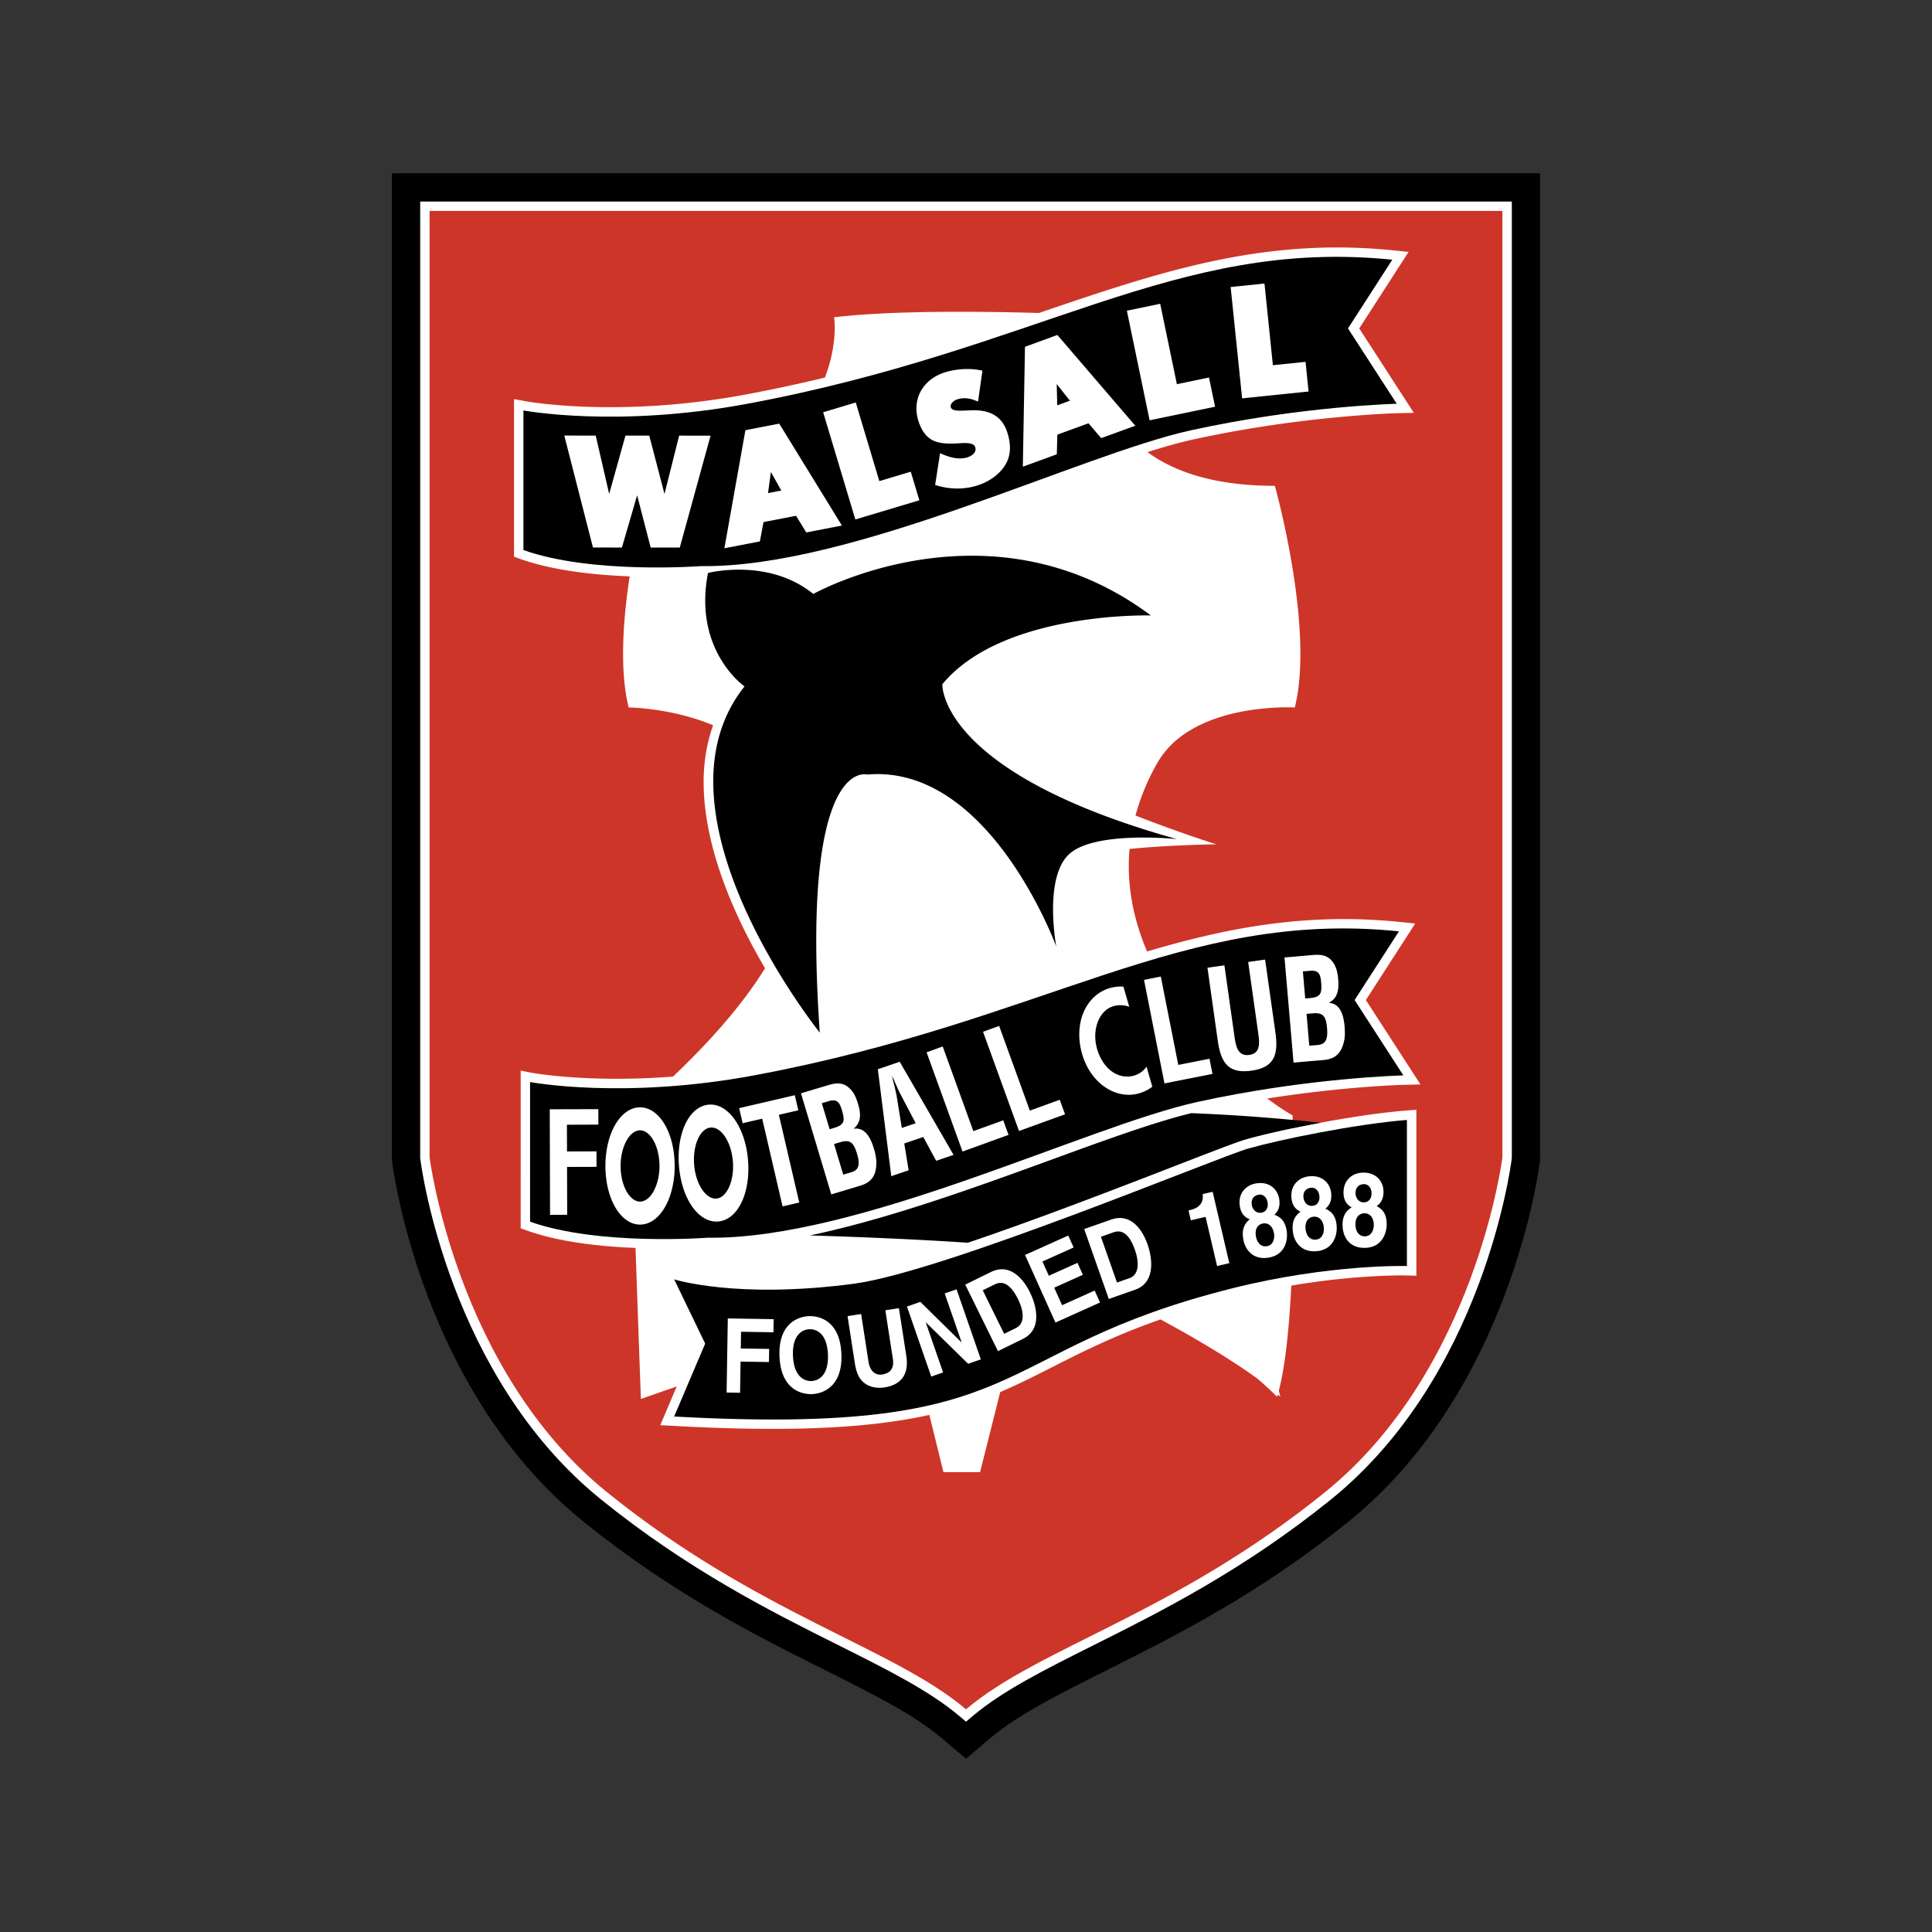
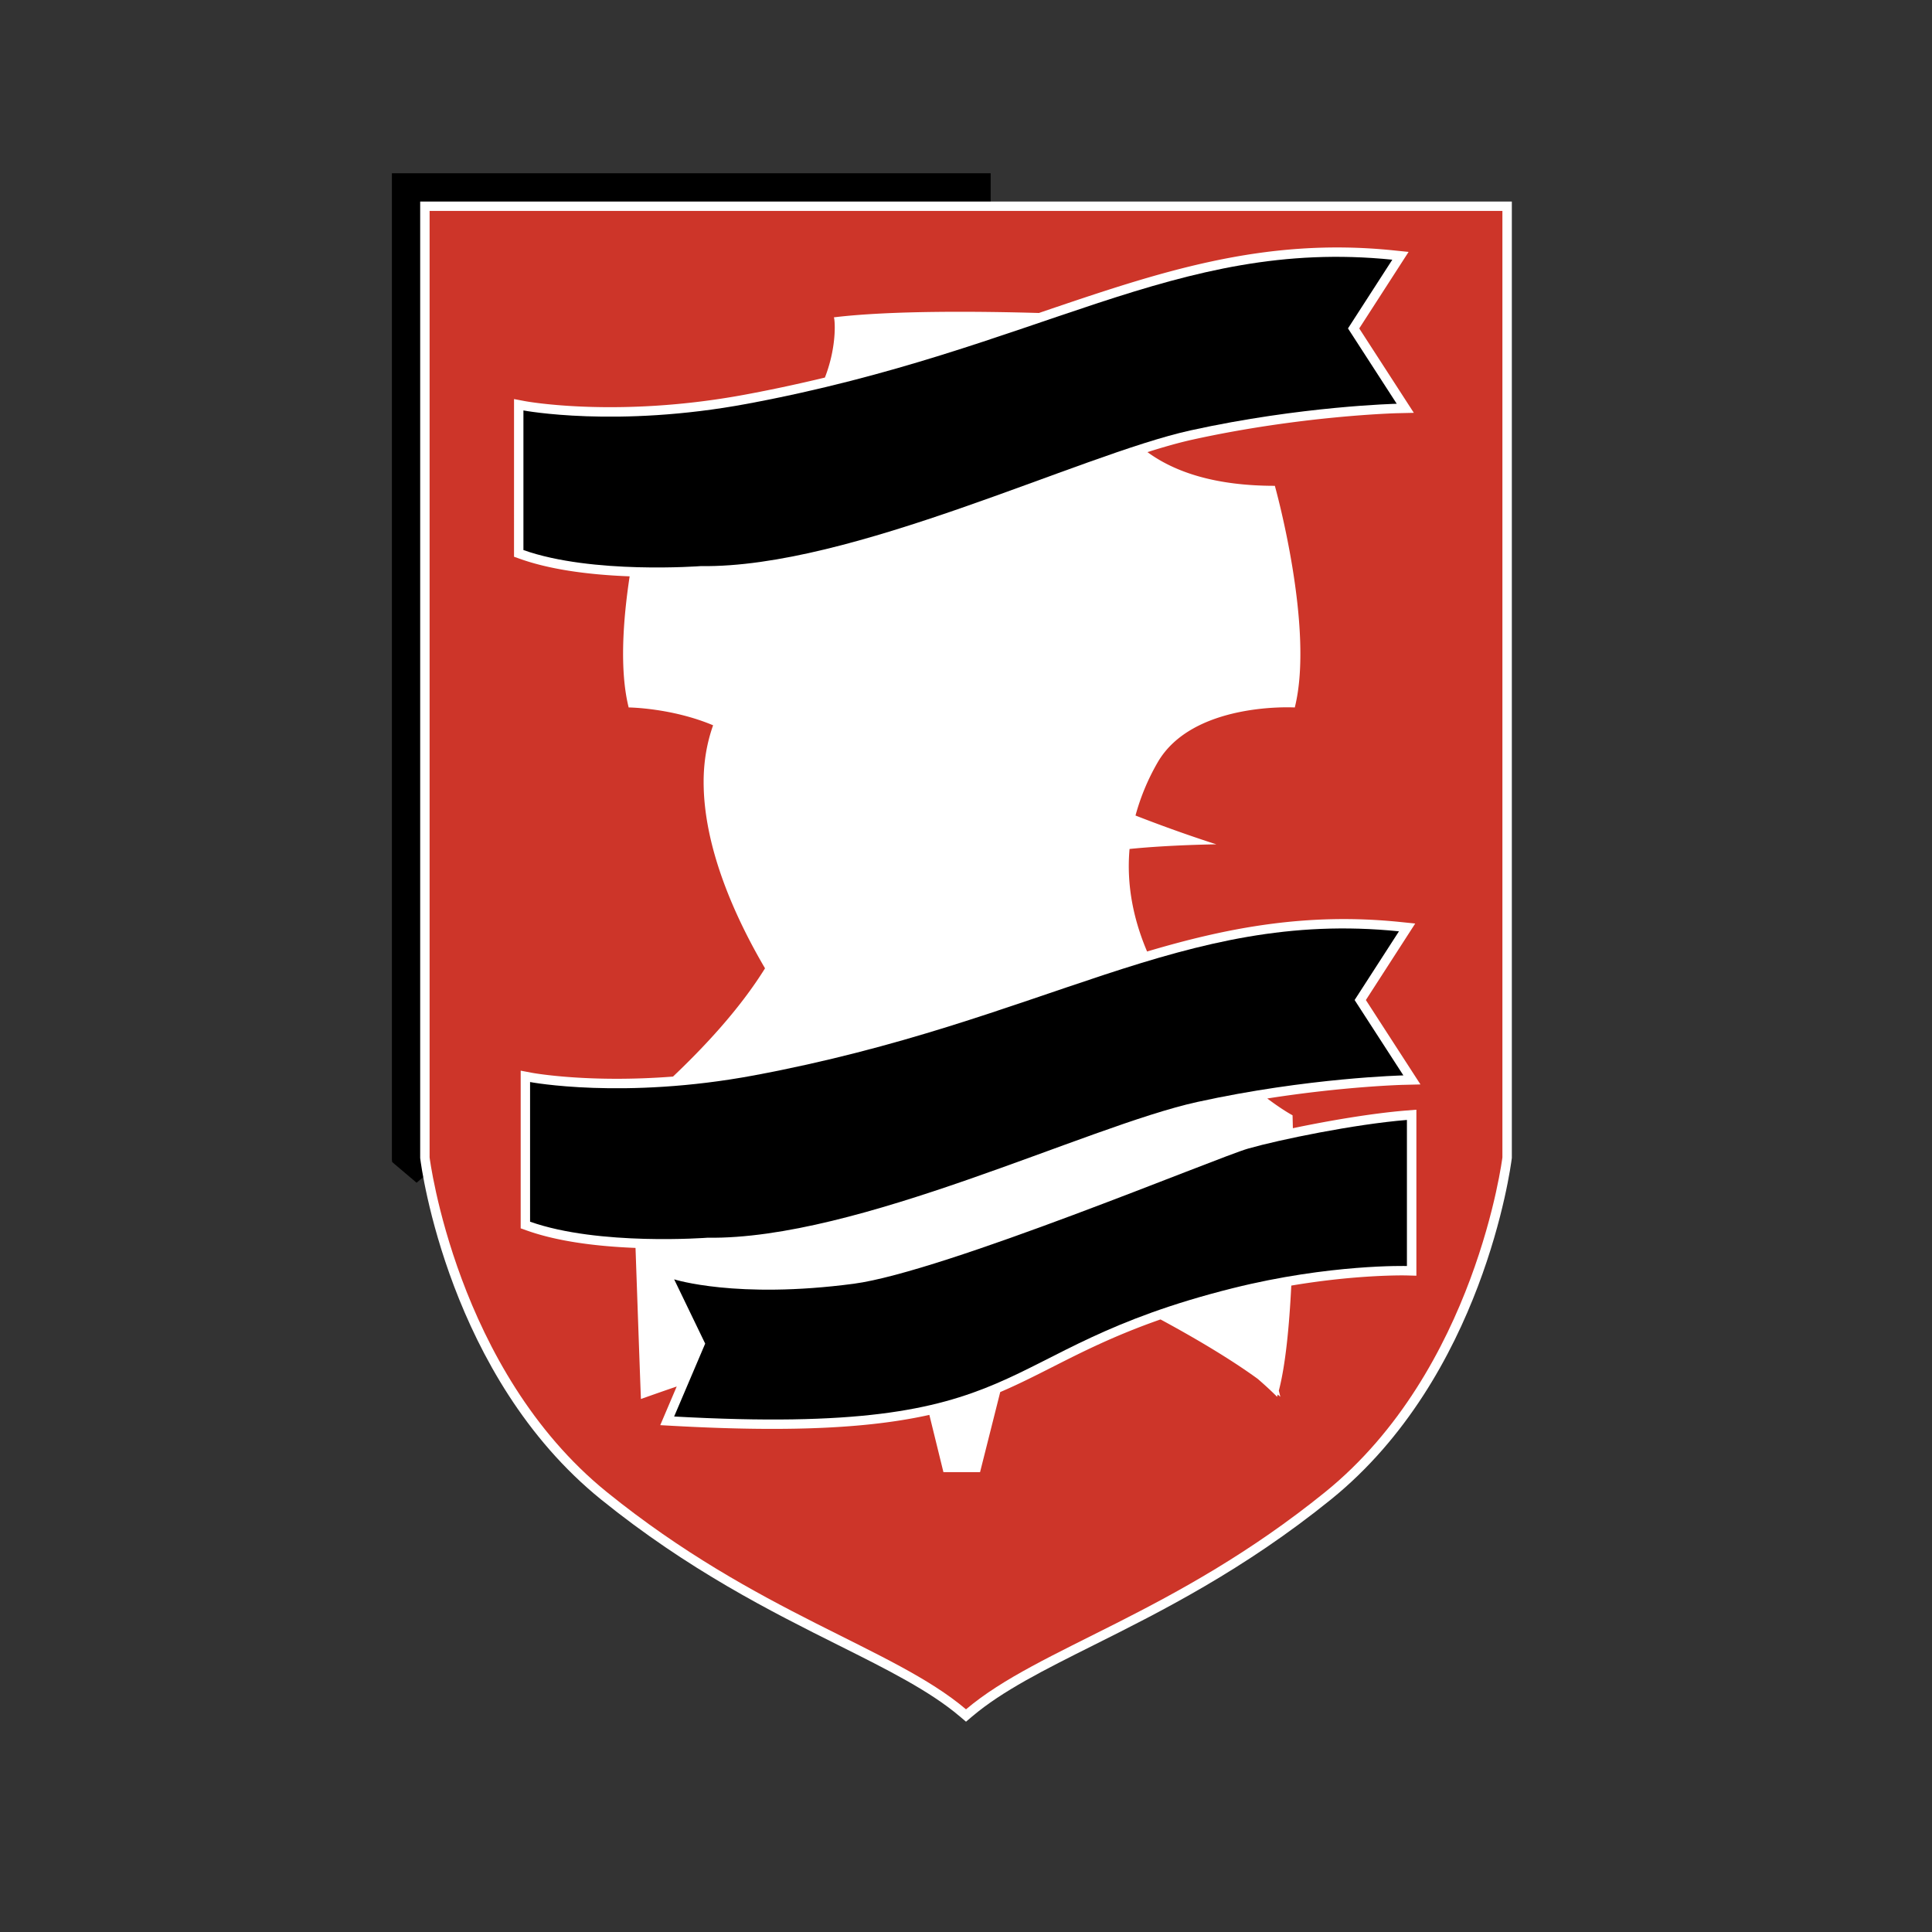
<svg xmlns="http://www.w3.org/2000/svg" width="2500" height="2500" viewBox="0 0 192.756 192.756">
  <rect x="0" y="0" width="192.756" height="192.756" fill="#333333" stroke="none" />
  <g fill-rule="evenodd" clip-rule="evenodd">
-     <path fill="#fff" fill-opacity="0" d="M0 0h192.756v192.756H0V0z" />
-     <path d="M39.1 17.285v98.424l.029.23c.116.93 3.021 22.883 19.058 35.854 8.96 7.246 17.407 11.473 24.193 14.867 4.727 2.365 8.806 4.406 11.564 6.748l2.434 2.062 2.432-2.062c2.762-2.342 6.842-4.383 11.564-6.748 6.787-3.395 15.234-7.621 24.193-14.867 16.037-12.971 18.943-34.924 19.059-35.854l.021-.174.008-.232V17.285H39.1z" />
+     <path d="M39.1 17.285v98.424l.029.23l2.434 2.062 2.432-2.062c2.762-2.342 6.842-4.383 11.564-6.748 6.787-3.395 15.234-7.621 24.193-14.867 16.037-12.971 18.943-34.924 19.059-35.854l.021-.174.008-.232V17.285H39.1z" />
    <path d="M41.921 20.106v95.427l.007.059c.11.881 2.875 21.746 18.034 34.008 8.721 7.053 17.016 11.205 23.681 14.539 4.889 2.445 9.11 4.557 12.128 7.119l.608.516.607-.516c3.018-2.561 7.239-4.674 12.127-7.119 6.666-3.334 14.961-7.486 23.682-14.539 15.16-12.262 17.924-33.127 18.033-34.008l.008-.059V20.106H41.921z" fill="#fff" />
    <path d="M42.861 21.046v94.429s2.654 21.23 17.692 33.395c15.038 12.162 28.527 15.479 35.826 21.67 7.297-6.191 20.788-9.508 35.825-21.67 15.039-12.164 17.691-33.395 17.691-33.395V21.046H42.861z" fill="#cd3529" />
    <path d="M128.99 112.561c-.018-.816-.031-1.287-.031-1.287-.613-.334-1.49-.904-2.523-1.678 7.717-1.209 13.529-1.361 13.604-1.361l1.68-.041s-4.875-7.533-5.447-8.42l4.924-7.634-1.525-.156c-9.277-.946-17.162.551-25.227 2.948-1.334-3.135-2.074-6.583-1.75-10.23 4.004-.409 8.664-.463 8.664-.463s-3.564-1.111-8.07-2.874a22.229 22.229 0 0 1 2.182-5.253c3.492-6.131 13.711-5.528 13.711-5.528 1.99-7.961-1.99-22.114-1.99-22.114-5.986 0-10.012-1.385-12.711-3.363 1.654-.522 3.17-.953 4.51-1.248 10.832-2.384 20.291-2.63 20.387-2.633l1.68-.039-5.447-8.42 4.924-7.634-1.525-.156c-13.066-1.333-23.373 2.172-35.307 6.232a1.464 1.464 0 0 0-.051.018c-5.781-.167-14.72-.265-20.466.435.094 0 .388 2.733-.886 6.008-2.513.605-5.14 1.176-7.911 1.692-12.7 2.368-21.896.682-21.988.664l-1.116-.211-.001 15.731.626.222c2.771.984 6.446 1.563 10.91 1.734-.657 4.335-1.023 9.378-.098 13.081 0 0 4.28.036 8.425 1.779-.645 1.816-.946 3.713-.946 5.647 0 6.64 3.197 13.608 6.125 18.6-2.637 4.238-6.233 7.996-9.179 10.801-8.44.656-14.011-.363-14.083-.379l-1.115-.211-.001 15.732.626.221c2.754.979 6.403 1.557 10.832 1.732.257 7.354.529 15.037.541 15.074 0 0 1.415-.51 3.569-1.248l-1.643 3.857 1.338.074c12.347.682 19.942.141 25.511-1.098l1.404 5.713H97.781l2.012-7.99c1.787-.764 3.451-1.607 5.195-2.492 2.977-1.51 6.229-3.158 10.797-4.756 3.422 1.852 6.939 3.924 9.697 5.93 1.262 1.09 1.932 1.789 1.932 1.789.023-.07.043-.15.062-.223.088.074.18.148.264.223l-.152-.613c.666-2.527 1.041-6.418 1.244-10.482 6.689-1.129 11.455-1.014 11.514-1.012l.967.027v-16.562l-1.016.08c-3.434.28-7.791 1.026-11.307 1.765z" fill="#fff" />
    <path d="M52.222 40.949s9.288 1.77 22.336-.664c29.247-5.452 42.681-16.585 64.353-14.374l-4.422 6.855 4.863 7.518s-9.508.221-20.564 2.654c-11.059 2.433-33.835 13.763-48.874 13.542 0 0-10.836.833-17.692-1.601v-13.93zM52.885 107.955s9.289 1.77 22.336-.662c29.248-5.453 42.679-16.586 64.353-14.375l-4.424 6.855 4.865 7.52s-9.508.221-20.566 2.652c-11.057 2.434-33.834 13.764-48.872 13.543 0 0-10.837.832-17.692-1.6v-13.933zM140.369 126.311s-7.65-.221-17.381 2.213c-25.039 6.26-19.24 14.816-55.729 12.801l3.097-7.273-3.096-6.412s6.191 1.99 17.912.441c8.979-1.186 36.269-12.605 39.365-13.49 3.096-.883 10.613-2.432 15.832-2.854v14.574z" />
-     <path d="M70.635 57.164s6.006-1.553 10.511 2.095c0 0 17.59-9.868 33.678 2.145 0 0-14.801-.428-20.807 6.865 0 0-.429 8.795 23.381 15.445 0 0-8.152-.858-10.725 1.501-2.574 2.359-1.289 9.224-1.289 9.224s-6.648-18.234-18.876-17.161c0 0-6.649-1.93-4.719 25.743 0 0-17.59-21.881-7.507-34.538 0-.001-5.148-3.547-3.647-11.319zM104.879 115.709c-7.438 2.711-16.121 5.879-24.071 7.551 4.893.15 10.614.381 15.749.729 6.916-2.332 14.937-5.439 20.664-7.658 3.588-1.389 6.18-2.393 7.057-2.645 1.637-.467 4.426-1.104 7.471-1.67a187.028 187.028 0 0 0-12.895-.957c-3.678.898-8.469 2.64-13.975 4.65z" />
-     <path fill="#fff" d="M68.018 43.462h-.26l-.062.251-1.399 5.575-1.455-5.579-.064-.249H62.402l-.068.243-1.557 5.576-1.283-5.564-.06-.257h-.264l-2.442-.001-.428-.001.106.415 2.69 10.506.064.249h.257l2.382.001h.249l.07-.238 1.449-4.974 1.288 4.965.064.249h.256l2.395.002h.253l.067-.244 2.889-10.503.115-.42h-.435l-2.441-.002zM77.866 42.463l-.121-.195-.225.043-2.928.566-.222.043-.04.225-1.973 11.08-.085.476.475-.092 2.845-.55.221-.043.042-.221.323-1.708 3.246-.627.897 1.466.12.197.227-.045 2.858-.553.471-.09-.251-.409-5.88-9.563zm-.955 4.63l1.04 1.848-1.324.255.284-2.103zM90.963 47.38l-.095-.318-.318.095-2.818.845-2.258-7.528-.096-.318-.318.095-2.615.785-.318.095.095.318 3.019 10.061.095.318.318-.095 5.751-1.725.318-.095-.095-.318-.665-2.215zM96.738 40.942l-.725.03c-.518.011-1.035-.006-1.147-.328-.117-.336.282-.676.614-.792.521-.18 1.129-.158 1.713.062l.387.146.059-.411.334-2.357.043-.314-.312-.058c-1.098-.203-2.495-.096-3.558.273-2.199.763-3.216 2.794-2.472 4.939.733 2.112 2.116 2.2 3.989 2.095l.09-.005c.516-.03 1.381-.082 1.537.371.232.668-.602.979-.698 1.012-.674.234-1.464.161-2.413-.226l-.388-.158-.065.414-.384 2.463-.045.29.282.081c1.358.387 2.808.358 4.081-.083 1.178-.409 2.127-1.139 2.67-2.056.531-.903.574-2.015.127-3.305-.693-1.991-2.453-2.143-3.719-2.083zM105.643 33.595l-.15-.174-.215.079-2.801 1.021-.215.079-.004.227-.201 11.253-.008.482.453-.165 2.723-.992.213-.077.006-.225.049-1.738 3.107-1.132 1.117 1.307.15.175.215-.079 2.736-.996.451-.164-.314-.364-7.312-8.517zm1.103 6.383l-1.266.462-.051-2.121 1.317 1.659zM120.689 37.991l-.066-.325-.324.067-2.881.598-1.598-7.698-.068-.324-.324.067-2.674.556-.324.068.066.324 2.135 10.286.068.325.324-.068 5.879-1.22.325-.068-.067-.325-.471-2.263zM130.525 38.732l-.238-2.301-.033-.33-.332.034-2.926.302-.805-7.819-.035-.33-.328.034-2.717.279-.33.035.035.33 1.077 10.45.033.33.33-.035 5.973-.615.33-.034-.034-.33zM73.837 138.955l-1.343-.021.118-7.395 4.577.074-.022 1.307-3.233-.051-.026 1.668 2.83.045-.021 1.309-2.83-.045-.05 3.109zM79.114 135.275c-.087-2.068.91-2.625 1.635-2.656.725-.031 1.767.441 1.854 2.51s-.911 2.625-1.635 2.656-1.766-.441-1.854-2.51zm-1.342.057c.146 3.469 2.401 3.795 3.251 3.76s3.069-.553 2.923-4.02c-.147-3.469-2.402-3.797-3.252-3.76-.85.036-3.069.553-2.922 4.02zM90.422 135.271c.298 1.924-.583 2.904-2.185 3.152-.585.09-1.478.062-2.156-.572-.415-.395-.639-.965-.77-1.693l-.751-4.846 1.354-.211.735 4.744c.157 1.018.74 1.385 1.36 1.289.912-.141 1.205-.707 1.067-1.592l-.746-4.814 1.354-.211.738 4.754zM94.252 129.047l1.186-.41 2.421 6.988-1.269.439-4.207-4.123-.016.006 1.726 4.983-1.184.41-2.422-6.986 1.337-.465 4.098 4.031.017-.006-1.687-4.867zM98.049 128.734l1.156-.57c.516-.254 1.404-.494 2.367 1.465.537 1.09.766 2.389-.213 2.871l-1.174.576-2.136-4.342zm1.519 6.071l2.5-1.23c1.902-.936 1.385-3.229.684-4.652-.617-1.258-1.957-2.963-3.9-2.008l-2.548 1.254 3.264 6.636zM107.117 124.463l-3.113 1.398.639 1.42 2.859-1.287.535 1.194-2.859 1.285.787 1.748 3.25-1.461.537 1.191-4.451 2.002-3.033-6.744 4.312-1.939.537 1.193zM109.838 123.391l1.217-.428c.541-.189 1.451-.324 2.176 1.736.404 1.145.479 2.463-.553 2.826l-1.234.434-1.606-4.568zm.787 6.209l2.627-.924c2.004-.703 1.76-3.043 1.234-4.539-.465-1.32-1.592-3.174-3.637-2.455l-2.678.941 2.454 6.977zM118.58 120.768l.174-.043c1.178-.273 1.328-1.049 1.23-1.588l1.002-.232 1.662 7.121-1.221.285-1.145-4.904-1.473.344-.229-.983zM125.848 120.988c-.531.088-.883-.334-.953-.76-.088-.529.145-.943.699-1.035.398-.066.783.225.873.773.088.518-.133.942-.619 1.022zm2.521 1.785c-.156-.936-.568-1.336-1.227-1.582.453-.389.588-.953.484-1.574-.166-.994-1.002-1.764-2.301-1.549-1.096.182-1.83 1.066-1.625 2.295.111.67.451 1.084.994 1.285-.869.668-.711 1.623-.65 1.988.164.986.922 2.104 2.539 1.834 1.661-.275 1.938-1.782 1.786-2.697zm-1.262.272c.082.498-.061 1.18-.705 1.287-.564.094-.984-.307-1.1-.998-.131-.781.246-1.189.697-1.264.69-.115 1.022.467 1.108.975zM132.076 122.438c.053.504-.133 1.174-.783 1.24-.57.057-.965-.367-1.035-1.066-.08-.787.322-1.17.777-1.217.695-.071.99.531 1.041 1.043zm-1.125-2.131c-.535.053-.859-.389-.902-.82-.055-.533.203-.932.764-.988.4-.041.766.273.822.828.053.521-.194.929-.684.98zm2.403 1.939c-.096-.943-.48-1.369-1.123-1.656.479-.359.646-.914.582-1.539-.102-1.004-.887-1.826-2.197-1.691-1.104.111-1.893.947-1.766 2.188.068.676.383 1.109.91 1.346-.91.611-.812 1.574-.775 1.943.102.994.787 2.154 2.418 1.99 1.673-.171 2.044-1.659 1.951-2.581zM136.088 119.959c-.537.016-.83-.449-.844-.881-.018-.535.266-.916.83-.934.402-.012.746.326.764.883.016.526-.258.914-.75.932zm2.262 2.102c-.029-.947-.385-1.398-1.004-1.73.5-.324.705-.867.686-1.496-.031-1.008-.758-1.881-2.074-1.84-1.109.035-1.955.814-1.914 2.061.021.68.305 1.135.814 1.406-.951.547-.92 1.514-.906 1.883.031 1 .635 2.207 2.271 2.154 1.683-.054 2.156-1.513 2.127-2.438zm-1.288.103c.016.504-.213 1.16-.867 1.182-.574.018-.938-.434-.959-1.135-.025-.793.402-1.146.859-1.16.698-.024.952.597.967 1.113zM54.879 121.203l-.03-10.529 4.846-.014.005 1.543-3.138.012.008 2.666 2.941-.008.005 1.543-2.942.008.014 4.773-1.709.006zM73.746 110.561l5.552-1.291.349 1.505-1.939.45 2.034 8.752-1.665.386-2.033-8.752-1.95.453-.348-1.503zM84.13 117.195l-.915-3.053.632-.188c1.017-.307 1.341.096 1.667 1.184.154.512.293 1.188-.083 1.549-.248.236-.611.301-.95.402l-.351.106zm-1.359-4.531l-.778-2.596.759-.229c.757-.197 1.01.139 1.236.891.145.484.227.84.151 1.143-.144.453-.667.58-1.064.699l-.304.092zm3.055 5.635c1.169-.35 1.64-1.078 1.607-2.459a5.735 5.735 0 0 0-.254-1.273c-.391-1.305-1.008-2.086-1.976-1.957l-.009-.027c.776-.643.682-1.553.419-2.426-.206-.686-.438-1.248-.977-1.686-.673-.547-1.379-.393-2.081-.182l-2.642.791 3.024 10.086 2.889-.867zM89.491 109.543c-.078-.492-.198-.957-.311-1.438-.065-.229-.12-.463-.169-.684l.023-.008c.096.205.197.422.286.645.205.449.394.889.634 1.326l1.406 2.68-1.386.473-.483-2.994zm1.165 7.213l-.437-2.67 1.895-.648 1.291 2.377 1.732-.592-5.372-9.289-2.183.746 1.341 10.67 1.733-.594zM96.031 114.889l-3.585-9.899 1.608-.582 3.057 8.447 2.985-1.08.525 1.454-4.59 1.66zM101.666 112.84l-3.588-9.899 1.608-.582 3.062 8.448 2.984-1.084.526 1.453-4.592 1.664zM116.18 108.092l-2.041-10.328 1.675-.332 1.743 8.814 3.113-.615.301 1.514-4.791.947zM124.529 95.977l1.691-.239 1.029 7.27c.326 2.307-.172 3.498-2.383 3.811-2.236.316-3.045-.689-3.371-2.998l-1.027-7.27 1.691-.238 1.004 7.104c.143 1 .344 1.992 1.492 1.83 1.1-.156 1.02-1.166.879-2.166l-1.005-7.104zM130.627 104.33l-.273-3.176.656-.055c1.059-.092 1.293.367 1.391 1.498.047.533.045 1.223-.396 1.5-.291.182-.66.172-1.012.201l-.366.032zm-.406-4.713l-.232-2.699.789-.068c.781-.039.961.34 1.029 1.123.043.502.049.869-.086 1.148-.232.414-.771.432-1.186.469l-.314.027zm1.84 6.139c1.217-.104 1.826-.721 2.076-2.082.061-.426.047-.863.01-1.297-.117-1.355-.562-2.248-1.535-2.318l-.004-.027c.891-.471.984-1.383.906-2.291-.062-.713-.174-1.31-.613-1.849-.549-.672-1.27-.665-2-.603l-2.748.238.904 10.489 3.004-.26zM113.127 107.318c-1.604.439-3.141-.73-3.695-2.756-.496-1.814.203-3.777 1.689-4.184a2.487 2.487 0 0 1 1.545.072l-.582-2.012a3.984 3.984 0 0 0-1.279.119c-2.432.668-3.705 3.443-2.869 6.506.809 2.953 3.328 4.668 5.658 4.033a3.95 3.95 0 0 0 1.373-.674l-.574-1.994c-.327.435-.741.746-1.266.89zM63.858 110.48c-1.937 0-3.455 2.57-3.455 5.85s1.518 5.848 3.455 5.848c1.938 0 3.455-2.568 3.455-5.848s-1.517-5.85-3.455-5.85zm0 9.403c-.319 0-.625-.145-.91-.43-.636-.635-1.03-1.832-1.03-3.123 0-1.928.888-3.555 1.94-3.555 1.051 0 1.939 1.627 1.939 3.555 0 1.926-.887 3.553-1.939 3.553zM74.631 115.768c-.258-3.27-1.974-5.713-3.905-5.559-.641.051-1.237.379-1.727.953-.954 1.117-1.424 3.043-1.257 5.15.166 2.105.933 3.934 2.05 4.887.574.488 1.215.721 1.855.67.641-.051 1.237-.381 1.727-.953.954-1.117 1.425-3.043 1.257-5.148zm-4.105 3.457c-.684-.584-1.171-1.746-1.272-3.031-.102-1.293.195-2.518.775-3.197.262-.307.558-.477.879-.5.32-.025.639.094.946.355.68.58 1.165 1.744 1.268 3.035.151 1.92-.605 3.611-1.654 3.695-.319.023-.636-.096-.942-.357z" />
  </g>
</svg>